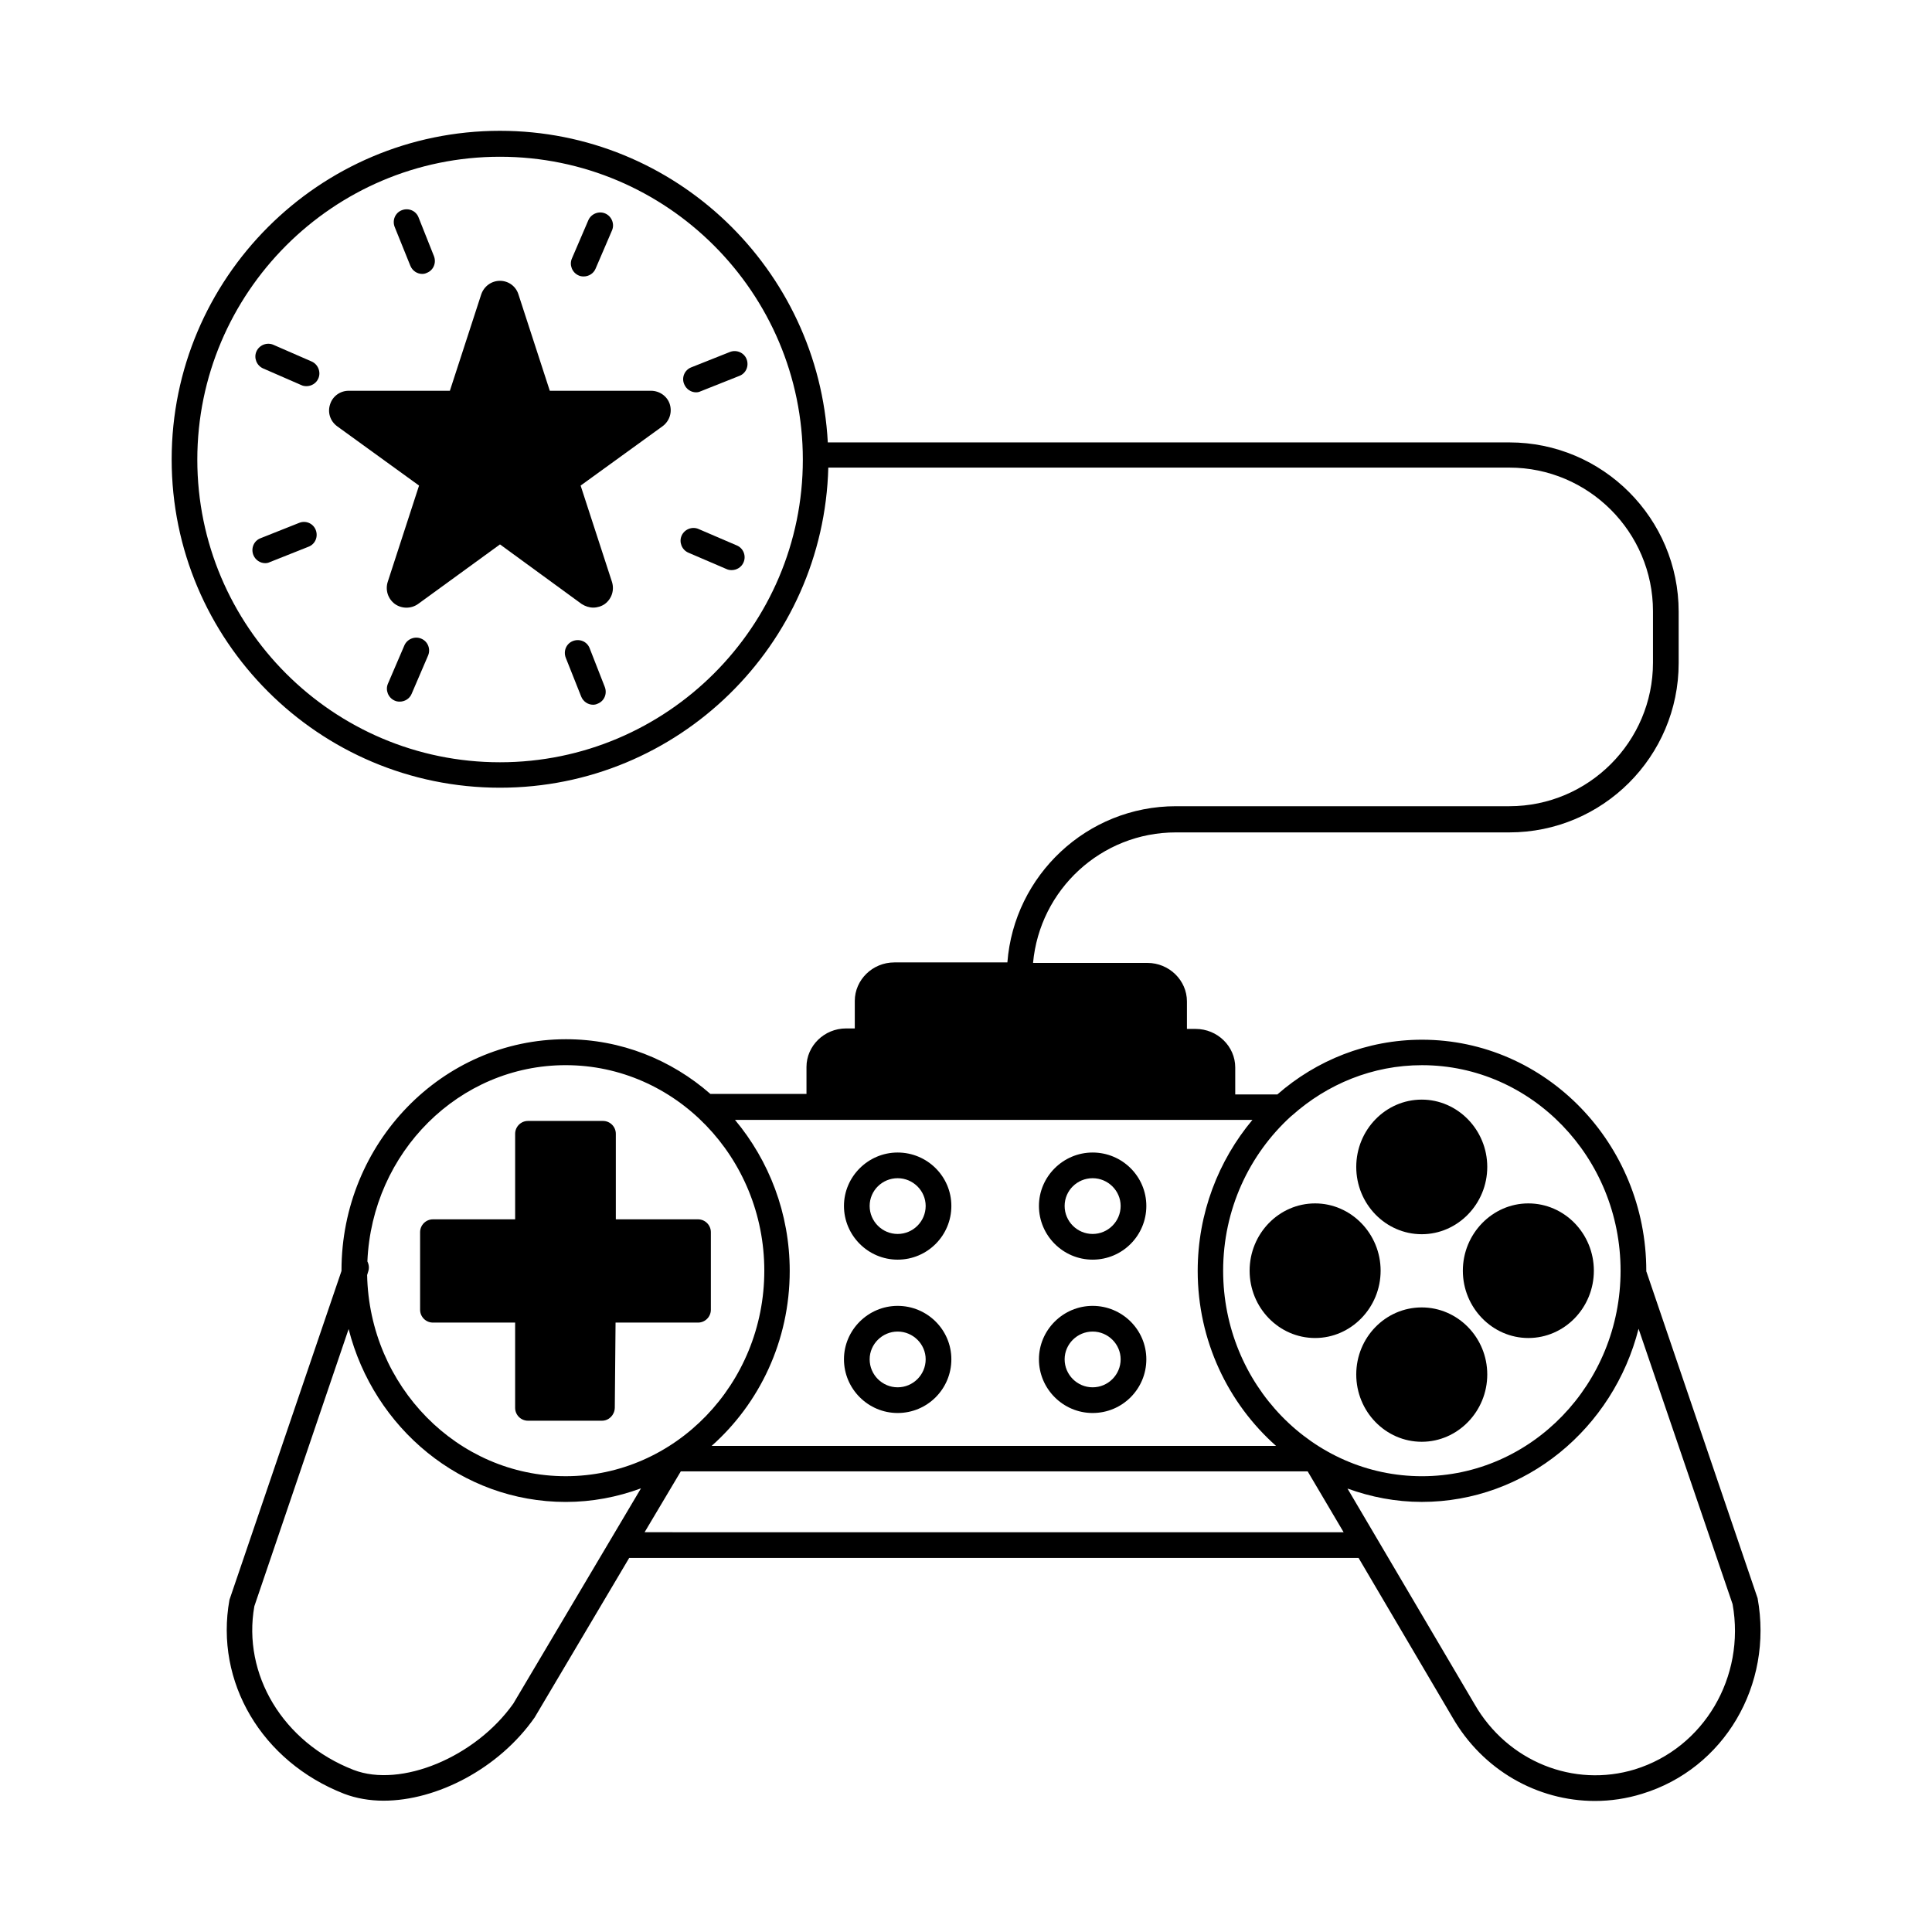
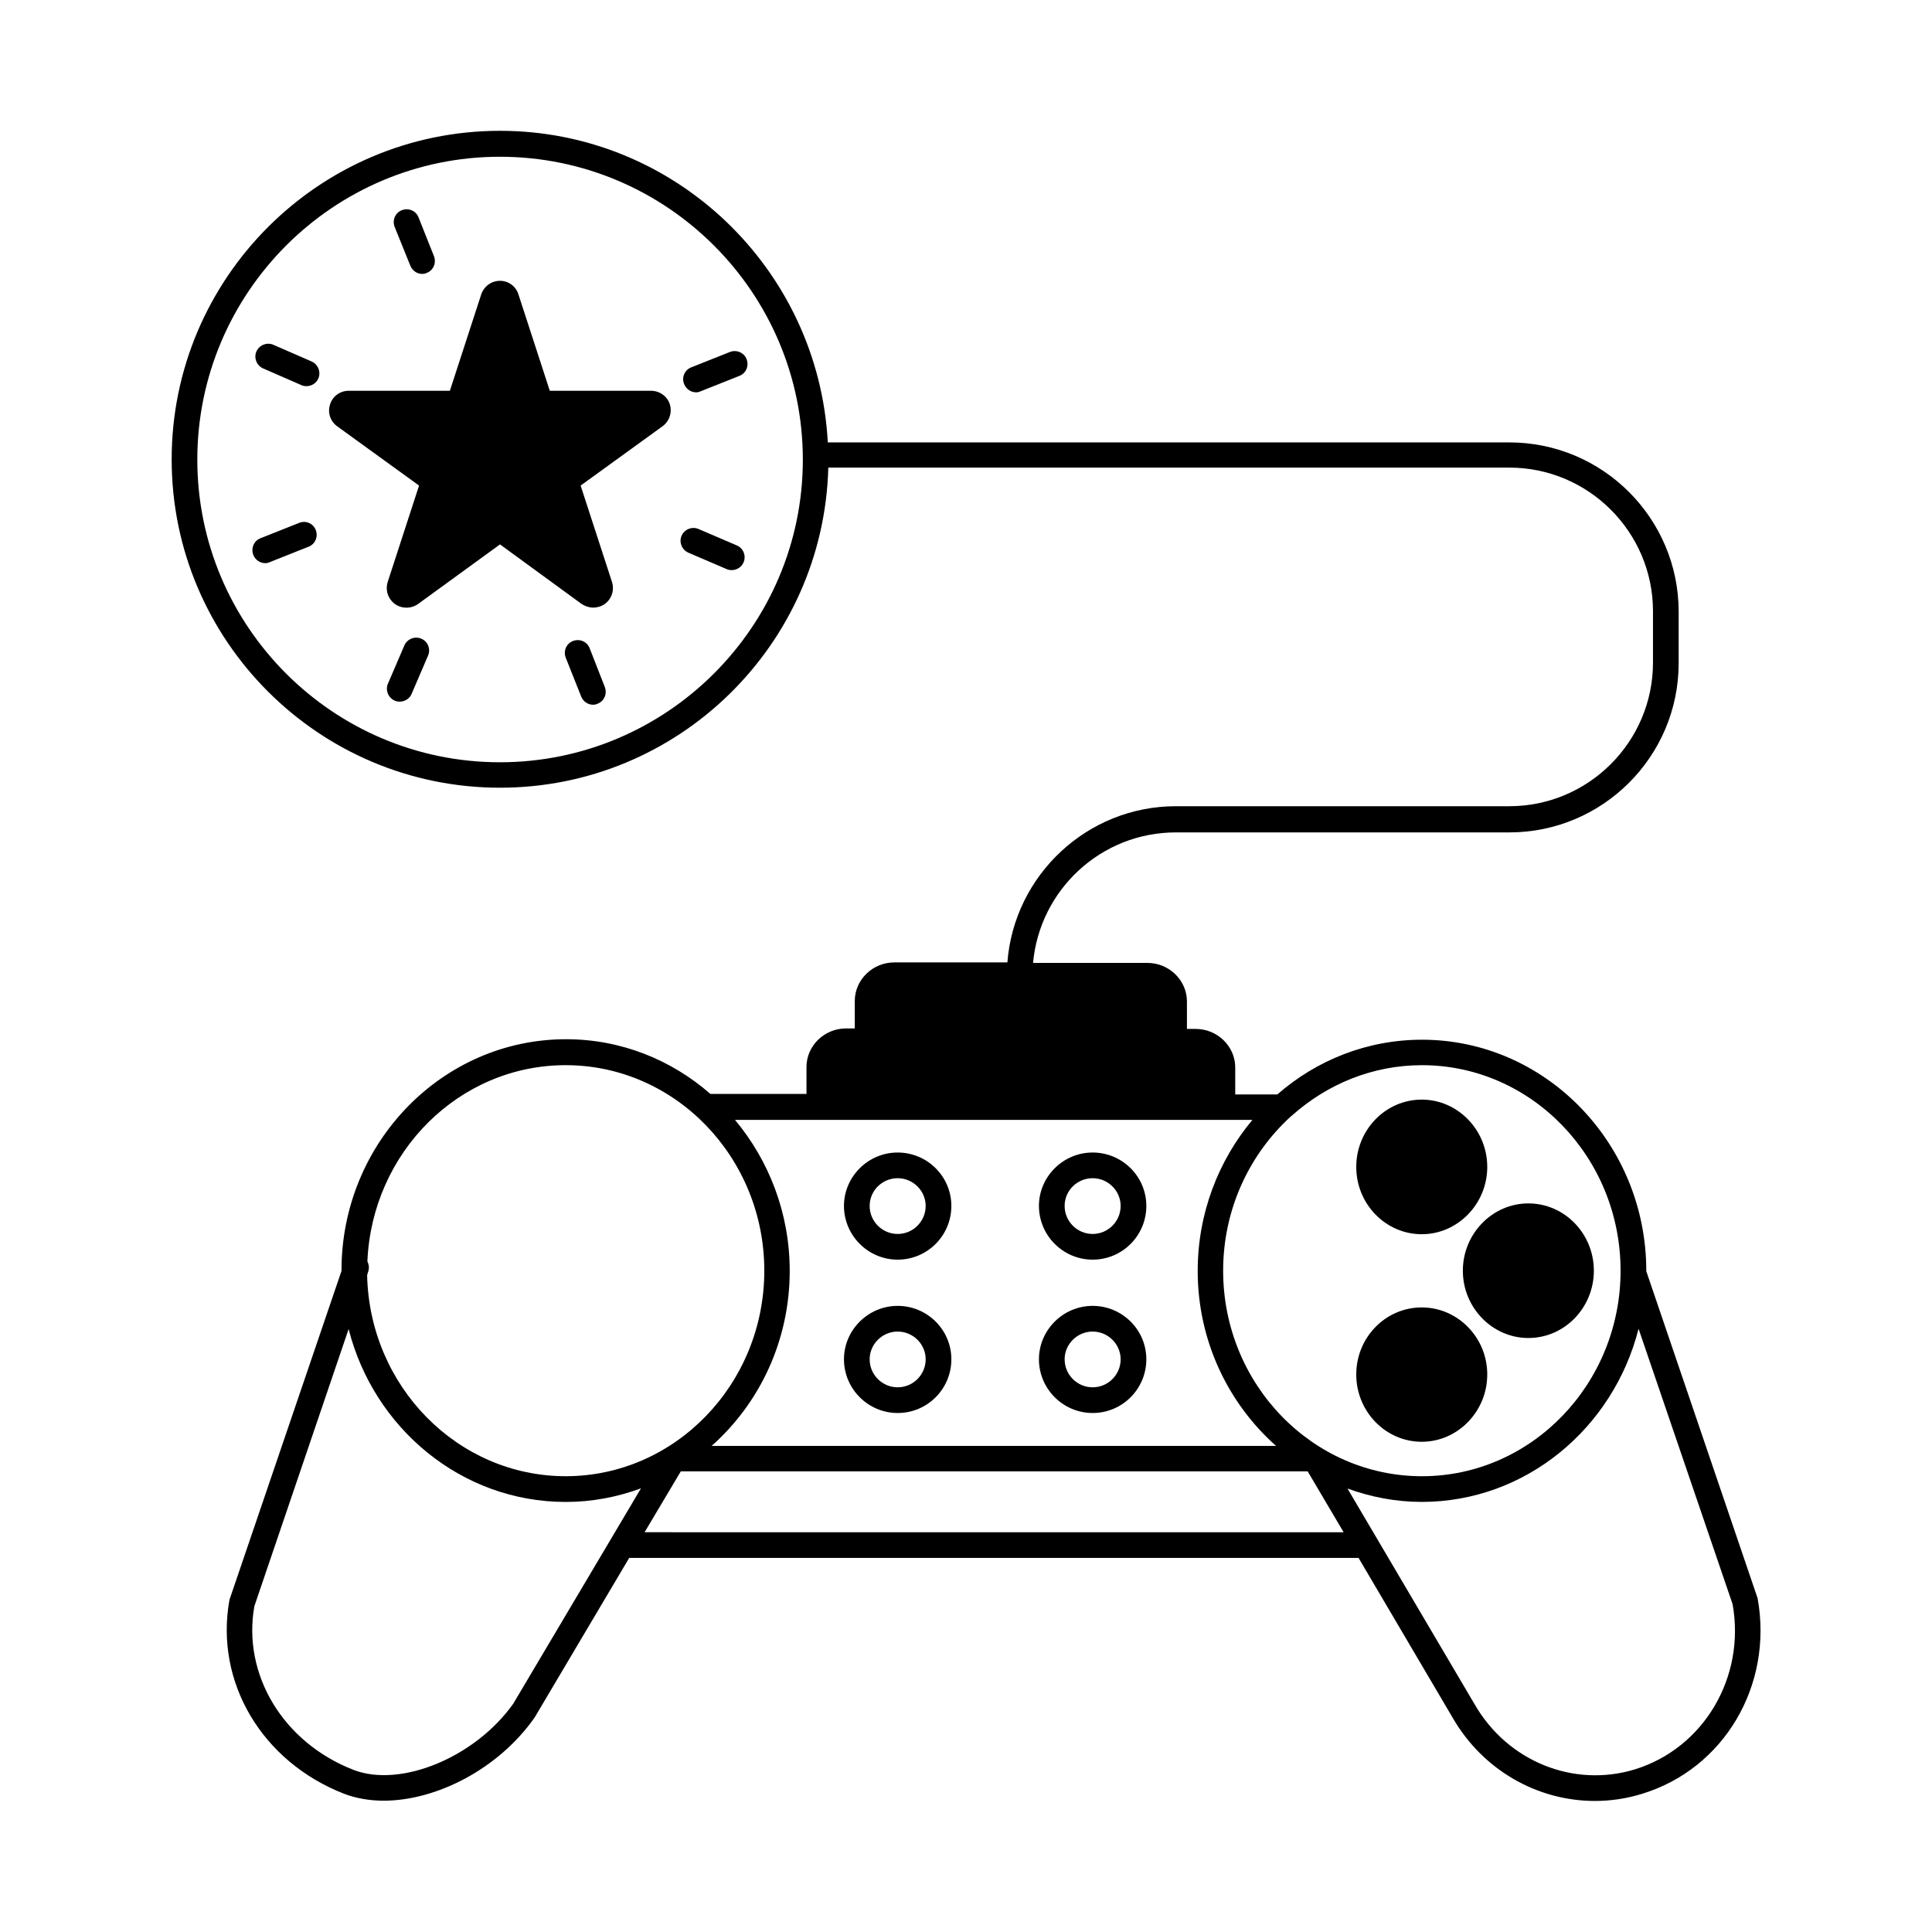
<svg xmlns="http://www.w3.org/2000/svg" fill="#000000" width="800px" height="800px" version="1.1" viewBox="144 144 512 512">
  <g>
    <path d="m433.56 477.82c7.898 0 14.23-6.398 14.23-14.23 0-7.828-6.398-14.16-14.23-14.16-7.828 0-14.23 6.398-14.23 14.16 0 7.832 6.402 14.23 14.23 14.23zm0-21.582c4.086 0 7.422 3.336 7.422 7.352 0 4.086-3.336 7.422-7.422 7.422s-7.422-3.336-7.422-7.422c0-4.082 3.336-7.352 7.422-7.352z" />
    <path d="m381.89 477.82c7.898 0 14.23-6.398 14.23-14.23 0-7.828-6.398-14.16-14.23-14.16-7.828 0-14.23 6.398-14.23 14.16 0.004 7.832 6.402 14.23 14.23 14.23zm0-21.582c4.086 0 7.422 3.336 7.422 7.352 0 4.086-3.336 7.422-7.422 7.422-4.086 0-7.422-3.336-7.422-7.422 0.004-4.082 3.34-7.352 7.422-7.352z" />
    <path d="m433.56 518.46c7.898 0 14.23-6.398 14.23-14.23 0-7.828-6.398-14.16-14.23-14.16-7.828 0-14.23 6.398-14.23 14.16 0 7.832 6.402 14.23 14.23 14.23zm0-21.582c4.086 0 7.422 3.336 7.422 7.352 0 4.086-3.336 7.422-7.422 7.422s-7.422-3.336-7.422-7.422c0-4.016 3.336-7.352 7.422-7.352z" />
    <path d="m381.89 518.46c7.898 0 14.23-6.398 14.23-14.23 0-7.828-6.398-14.16-14.23-14.16-7.828 0-14.23 6.398-14.23 14.16 0.004 7.832 6.402 14.23 14.23 14.23zm0-21.582c4.086 0 7.422 3.336 7.422 7.352 0 4.086-3.336 7.422-7.422 7.422-4.086 0-7.422-3.336-7.422-7.422 0.004-4.016 3.34-7.352 7.422-7.352z" />
    <path d="m609.76 567.48-29.41-86.398c0-0.066-0.066-0.066-0.066-0.137v-0.137c0-33.77-26.688-61.273-59.438-61.273-14.57 0-27.98 5.445-38.332 14.5h-11.164v-7.148c0-5.582-4.699-10.211-10.484-10.211h-2.316v-7.285c0-5.582-4.699-10.211-10.484-10.211h-30.297c1.77-19.402 18.043-34.586 37.855-34.586h88.371c24.715 0 44.867-20.086 44.867-44.867v-13.617c0-24.715-20.086-44.867-44.867-44.867l-180.62 0.004c-2.453-45.953-40.441-82.582-86.875-82.582-48 0-87.008 39.078-87.008 87.078s39.012 87.008 87.008 87.008c47.316 0 85.785-37.855 87.008-84.832h180.49c20.969 0 38.059 17.09 38.059 38.059v13.617c0 20.969-17.09 38.059-38.059 38.059h-88.371c-23.555 0-42.891 18.312-44.66 41.395h-29.957c-5.785 0-10.484 4.629-10.484 10.211v7.285h-2.316c-5.785 0-10.484 4.629-10.484 10.211v7.148h-25.461c-10.348-9.055-23.691-14.5-38.262-14.5-32.816 0-59.504 27.504-59.504 61.273v0.137l-29.688 87.145c-3.949 21.785 8.578 42.891 30.363 51.402 3.199 1.227 6.809 1.84 10.484 1.84 14.094 0 30.57-8.512 40.031-22.059l25.055-42.277h193.29l24.852 42.211c8.035 14.023 22.535 22.195 37.785 22.195 4.152 0 8.375-0.613 12.527-1.906 21.652-6.606 34.793-28.734 30.574-51.883zm-333.27-221.47c-44.254 0-80.199-36.016-80.199-80.199 0-44.254 36.016-80.27 80.199-80.27 44.254 0 80.27 36.016 80.27 80.27 0 44.184-36.016 80.199-80.27 80.199zm296.98 134.74c0 30.023-23.625 54.465-52.629 54.465-29.07 0-52.695-24.441-52.695-54.465 0-16.273 6.945-30.84 17.906-40.848 0.137-0.137 0.273-0.203 0.41-0.34 9.258-8.238 21.242-13.277 34.383-13.277 29-0.004 52.625 24.438 52.625 54.465zm-212.42-39.965h106.89 0.066 7.898c-8.988 10.758-14.5 24.715-14.5 40.031 0 18.52 8.102 35.129 20.766 46.363h-149.58c12.664-11.234 20.695-27.844 20.695-46.363 0-15.32-5.516-29.277-14.5-40.031zm-67.129-14.504c29.004 0 52.629 24.441 52.629 54.465 0 30.023-23.625 54.465-52.629 54.465-28.664 0-52.016-23.828-52.629-53.309l0.273-0.887c0.34-0.953 0.203-1.906-0.203-2.723 1.227-28.93 24.305-52.012 52.559-52.012zm-13.887 169.19c-10.078 14.23-29.82 22.398-42.348 17.566-18.723-7.285-29.48-25.328-26.281-43.367l24.984-73.461c6.672 26.281 29.887 45.82 57.531 45.82 7.012 0 13.684-1.293 19.949-3.609zm34.789-45.414 9.602-16.137 166.12 0.004 9.531 16.137zm262.46 62.84c-16.273 4.969-33.77-2.109-42.484-17.227l-33.699-57.188c6.195 2.246 12.801 3.539 19.676 3.539 27.574 0 50.789-19.539 57.461-45.887l24.918 72.984c3.473 19.336-7.625 38.129-25.871 43.777z" />
-     <path d="m258.73 494.5h21.785v22.602c0 1.84 1.496 3.402 3.402 3.402h19.609c1.84 0 3.336-1.496 3.402-3.402l0.203-22.602h21.855c1.906 0 3.402-1.566 3.402-3.402v-20.562c0-1.84-1.496-3.402-3.402-3.402h-21.785v-22.672c0-1.84-1.496-3.402-3.402-3.402h-19.879c-1.906 0-3.402 1.566-3.402 3.402v22.672h-21.785c-1.906 0-3.402 1.566-3.402 3.402v20.562c-0.004 1.836 1.492 3.402 3.398 3.402z" />
-     <path d="m509.88 480.75c0-9.805-7.828-17.836-17.359-17.836-9.602 0-17.359 8.035-17.359 17.836 0 9.805 7.762 17.836 17.359 17.836 9.531 0 17.359-8.035 17.359-17.836z" />
    <path d="m520.78 490.48c-9.602 0-17.359 7.965-17.359 17.77s7.762 17.836 17.359 17.836c9.531 0 17.359-8.035 17.359-17.836 0-9.805-7.828-17.77-17.359-17.77z" />
    <path d="m316.53 247.56h-26.828l-8.305-25.531c-0.68-2.18-2.656-3.609-4.902-3.609s-4.223 1.43-4.969 3.609l-8.305 25.531h-26.824c-2.246 0-4.223 1.43-4.902 3.539-0.75 2.18 0 4.492 1.84 5.856l21.719 15.727-8.305 25.531c-0.68 2.18 0.066 4.492 1.906 5.856 1.84 1.293 4.289 1.293 6.129 0l21.719-15.797 21.648 15.797c0.953 0.613 2.043 0.953 3.062 0.953 1.09 0 2.18-0.34 3.062-0.953 1.84-1.363 2.586-3.676 1.906-5.856l-8.309-25.531 21.719-15.727c1.84-1.363 2.586-3.676 1.906-5.856-0.68-2.109-2.723-3.539-4.969-3.539z" />
    <path d="m520.78 471.08c9.531 0 17.359-8.035 17.359-17.836 0-9.805-7.828-17.836-17.359-17.836-9.602 0-17.359 8.035-17.359 17.836-0.004 9.801 7.758 17.836 17.359 17.836z" />
    <path d="m531.67 480.75c0 9.805 7.828 17.836 17.359 17.836 9.602 0 17.359-8.035 17.359-17.836 0-9.805-7.762-17.836-17.359-17.836-9.527-0.004-17.359 8.031-17.359 17.836z" />
    <path d="m226.59 239.8-10.145-4.426c-1.703-0.75-3.746 0.066-4.492 1.77-0.75 1.703 0.066 3.746 1.77 4.492l10.145 4.426c0.41 0.203 0.887 0.273 1.363 0.273 1.293 0 2.586-0.75 3.133-2.043 0.746-1.699-0.074-3.742-1.773-4.492z" />
    <path d="m339.27 288.55-10.145-4.356c-1.703-0.75-3.746 0.066-4.492 1.77-0.75 1.703 0.066 3.746 1.77 4.492l10.145 4.356c0.41 0.203 0.887 0.273 1.363 0.273 1.293 0 2.586-0.75 3.133-2.043 0.746-1.699-0.004-3.742-1.773-4.492z" />
    <path d="m223.32 282.55-10.281 4.086c-1.77 0.68-2.586 2.656-1.906 4.426 0.543 1.363 1.84 2.18 3.133 2.18 0.41 0 0.816-0.066 1.227-0.273l10.281-4.086c1.77-0.68 2.586-2.656 1.906-4.426-0.684-1.77-2.656-2.586-4.359-1.906z" />
    <path d="m325.31 245.79c0.543 1.363 1.84 2.18 3.133 2.18 0.41 0 0.816-0.066 1.227-0.273l10.281-4.086c1.77-0.68 2.586-2.656 1.906-4.426s-2.723-2.586-4.426-1.906l-10.281 4.086c-1.703 0.68-2.59 2.656-1.84 4.426z" />
    <path d="m255.66 313.26c-1.703-0.75-3.746 0.066-4.492 1.77l-4.356 10.145c-0.75 1.703 0.066 3.746 1.77 4.492 0.41 0.203 0.887 0.273 1.363 0.273 1.293 0 2.586-0.75 3.133-2.043l4.356-10.145c0.746-1.699-0.004-3.742-1.773-4.492z" />
-     <path d="m297.33 216.99c0.41 0.203 0.887 0.273 1.363 0.273 1.293 0 2.586-0.75 3.133-2.043l4.356-10.145c0.75-1.703-0.066-3.746-1.77-4.492-1.703-0.75-3.746 0.066-4.492 1.77l-4.356 10.145c-0.754 1.703 0.062 3.746 1.766 4.492z" />
    <path d="m300.26 315.78c-0.68-1.77-2.656-2.586-4.426-1.906s-2.586 2.656-1.906 4.426l4.086 10.281c0.543 1.363 1.84 2.18 3.133 2.18 0.41 0 0.816-0.066 1.227-0.273 1.77-0.68 2.586-2.656 1.906-4.426z" />
    <path d="m252.74 214.41c0.543 1.363 1.84 2.18 3.133 2.18 0.41 0 0.816-0.066 1.227-0.273 1.77-0.68 2.586-2.656 1.906-4.426l-4.086-10.281c-0.68-1.77-2.656-2.586-4.426-1.906-1.77 0.68-2.586 2.656-1.906 4.426z" />
  </g>
</svg>